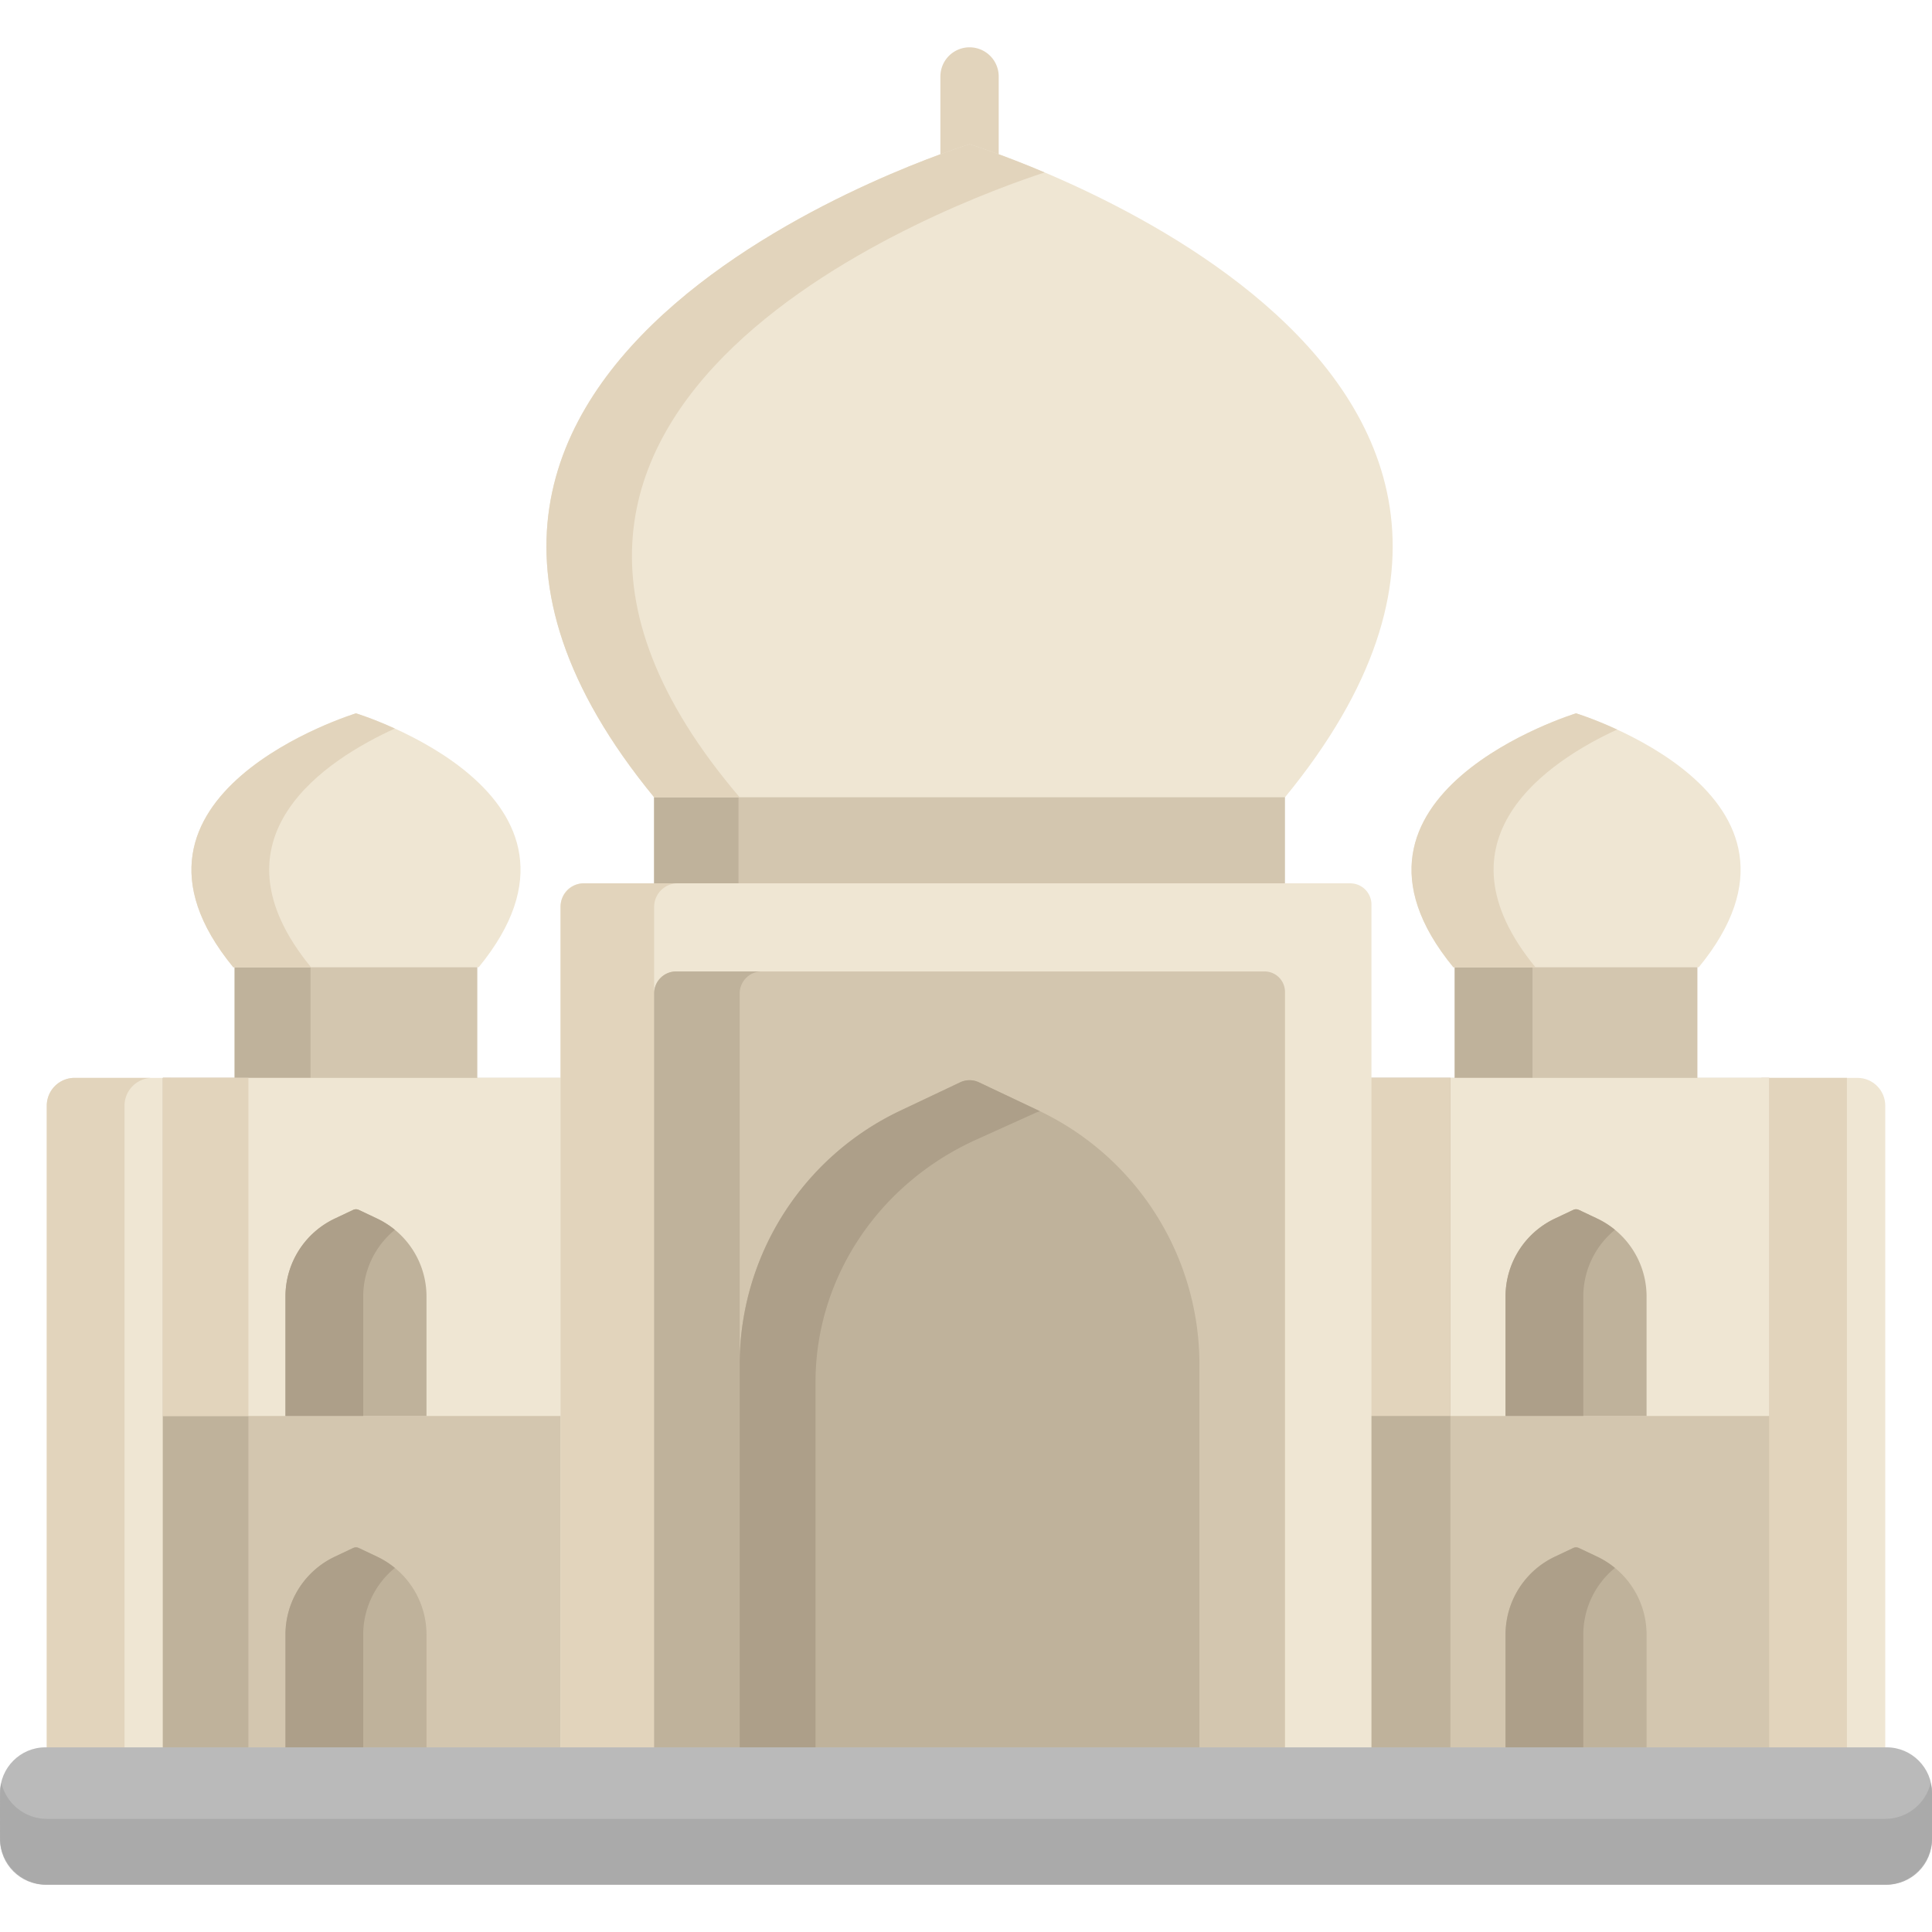
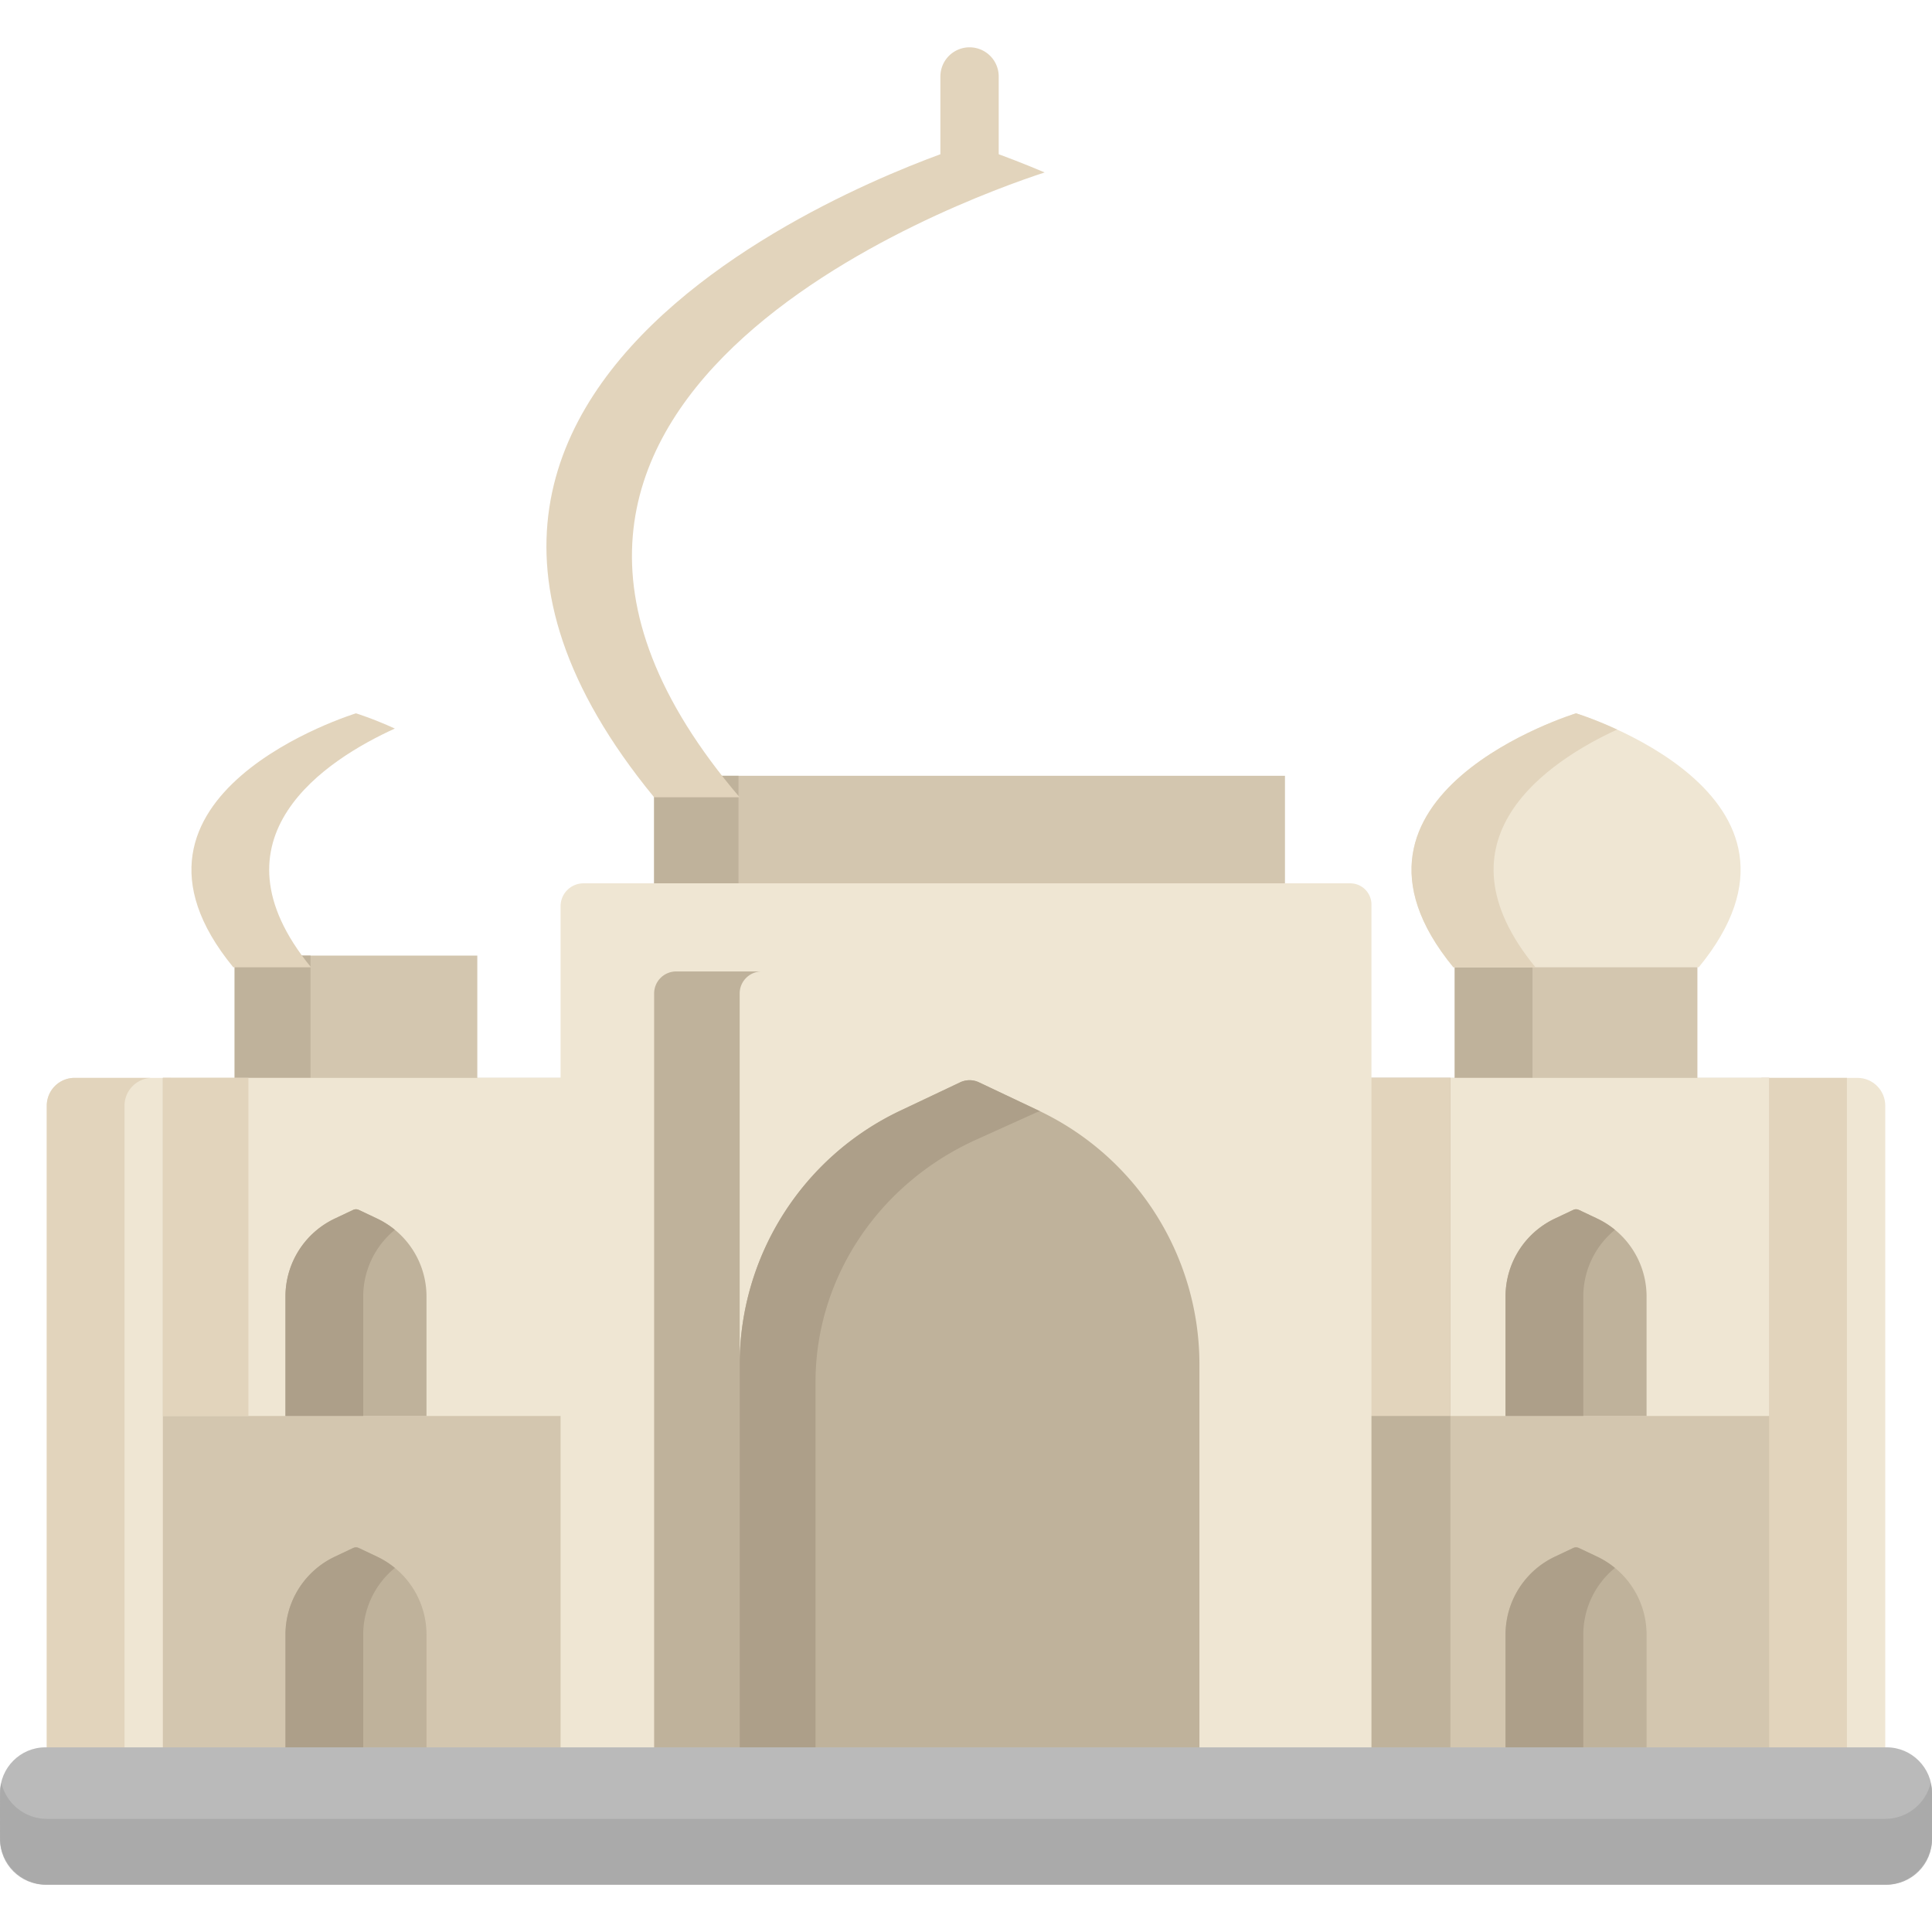
<svg xmlns="http://www.w3.org/2000/svg" xml:space="preserve" id="Capa_1" x="0" y="0" style="enable-background:new 0 0 512.001 512.001" version="1.1" viewBox="0 0 512.001 512.001">
  <path d="M256.943 52.348a7.727 7.727 0 0 1-7.727-7.727V20.268a7.727 7.727 0 0 1 15.454 0v24.353a7.728 7.728 0 0 1-7.727 7.727z" style="fill:#e2d4bc" />
  <path d="M62.18 253.241h64.31v34.684H62.18z" style="fill:#d3c6af" />
  <path d="M62.18 253.241H82.3v34.684H62.18z" style="fill:#bfb29b" />
  <path d="M385.52 253.241h64.31v34.684h-64.31z" style="fill:#d3c6af" />
  <path d="M385.52 253.241h20.604v34.684H385.52z" style="fill:#bfb29b" />
  <path d="M417.673 189.038s-70.144 21.439-32.507 67.307h65.015c37.636-45.868-32.508-67.307-32.508-67.307z" style="fill:#efe6d3" />
  <path d="M428.55 193.338c-6.243-2.881-10.877-4.3-10.877-4.3s-70.144 21.439-32.507 67.307h21.754c-27.968-34.084 3.574-54.674 21.63-63.007z" style="fill:#e2d4bc" />
-   <path d="M94.338 189.038s70.144 21.439 32.507 67.307H61.831c-37.637-45.868 32.507-67.307 32.507-67.307z" style="fill:#efe6d3" />
  <path d="M104.64 193.074c-5.951-2.705-10.302-4.035-10.302-4.035s-70.144 21.439-32.508 67.307h20.604c-28.263-34.447 4.257-55.115 22.206-63.272z" style="fill:#e2d4bc" />
  <path d="M173.35 205.591h167.18v33.23H173.35z" style="fill:#d3c6af" />
  <path d="M173.35 205.591h22.364v33.23H173.35z" style="fill:#bfb29b" />
  <path d="M43.164 285.65H19.767a7.372 7.372 0 0 0-7.372 7.372v171.825h32.829V285.65h-2.06z" style="fill:#efe6d3" />
  <path d="M40.371 285.65H19.767a7.372 7.372 0 0 0-7.372 7.372v171.825h20.604V293.022a7.373 7.373 0 0 1 7.372-7.372z" style="fill:#e2d4bc" />
  <path d="M43.16 285.651h107.9v179.2H43.16z" style="fill:#d3c6af" />
-   <path d="M43.16 285.651h22.665v179.2H43.16z" style="fill:#bfb29b" />
  <path d="M43.16 285.651h107.9v89.6H43.16z" style="fill:#efe6d3" />
  <path d="M43.16 285.651h22.665v89.6H43.16z" style="fill:#e2d4bc" />
  <path d="M492.244 285.65H466.787v179.197h32.829V293.022c0-4.071-3.3-7.372-7.372-7.372z" style="fill:#efe6d3" />
  <path d="M468.847 285.65h-2.06v179.197h22.665V285.65z" style="fill:#e2d4bc" />
  <path d="M360.46 285.651h108.39v179.2H360.46z" style="fill:#d3c6af" />
  <path d="M360.46 285.651h108.39v89.6H360.46z" style="fill:#efe6d3" />
  <path d="M360.46 285.651h23.907v179.2H360.46z" style="fill:#bfb29b" />
  <path d="M360.46 285.651h23.907v89.6H360.46z" style="fill:#e2d4bc" />
  <path d="M363.451 464.847H148.56V240.162a6.07 6.07 0 0 1 6.07-6.07h203.192a5.629 5.629 0 0 1 5.629 5.629v225.126z" style="fill:#efe6d3" />
-   <path d="M179.606 234.092h-24.792a6.253 6.253 0 0 0-6.253 6.253v224.502h24.792V240.345a6.252 6.252 0 0 1 6.253-6.253z" style="fill:#e2d4bc" />
-   <path d="M335.121 257.446H179.189a5.836 5.836 0 0 0-5.837 5.836v201.565h167.182V262.858a5.413 5.413 0 0 0-5.413-5.412z" style="fill:#d3c6af" />
  <g>
    <path d="M201.86 257.446h-22.671a5.836 5.836 0 0 0-5.837 5.836v201.565h22.671V263.282a5.836 5.836 0 0 1 5.837-5.836z" style="fill:#bfb29b" />
    <path d="M317.863 464.847V361.63c0-28.782-16.586-54.988-42.6-67.305l-15.84-7.5a5.795 5.795 0 0 0-4.959 0l-15.841 7.501c-26.013 12.318-42.6 38.523-42.6 67.305v103.217h121.84v-.001z" style="fill:#bfb29b" />
  </g>
  <path d="m258.72 302.019 15.841-7.162a5.92 5.92 0 0 1 1.057-.356c-.119-.057-.235-.119-.355-.176l-15.84-7.501a5.795 5.795 0 0 0-4.959 0l-15.841 7.501c-26.013 12.317-42.6 38.523-42.6 67.305v103.217h20.097v-98.56c0-27.483 16.586-52.506 42.6-64.268z" style="fill:#ad9f89" />
  <path d="M436.359 375.249v-31.66a22.842 22.842 0 0 0-13.067-20.645l-4.859-2.301a1.777 1.777 0 0 0-1.521 0l-4.859 2.301a22.842 22.842 0 0 0-13.067 20.645v31.66h37.373z" style="fill:#bfb29b" />
  <path d="M427.975 325.921a22.768 22.768 0 0 0-4.683-2.977l-4.859-2.301a1.777 1.777 0 0 0-1.521 0l-4.859 2.301a22.842 22.842 0 0 0-13.067 20.645v31.66h20.604v-31.66a22.84 22.84 0 0 1 8.385-17.668z" style="fill:#ad9f89" />
  <path d="M436.359 464.847v-31.66a22.842 22.842 0 0 0-13.067-20.645l-4.859-2.301a1.777 1.777 0 0 0-1.521 0l-4.859 2.301a22.842 22.842 0 0 0-13.067 20.645v31.66h37.373z" style="fill:#bfb29b" />
  <path d="M427.975 415.52a22.814 22.814 0 0 0-4.683-2.978l-4.859-2.301a1.777 1.777 0 0 0-1.521 0l-4.859 2.301a22.842 22.842 0 0 0-13.067 20.645v31.66h20.604v-31.66a22.838 22.838 0 0 1 8.385-17.667z" style="fill:#ad9f89" />
-   <path d="M256.943 38.217S76.574 93.345 173.352 211.292h167.182c96.779-117.948-83.591-173.075-83.591-173.075z" style="fill:#efe6d3" />
  <path d="M276.847 45.699c-11.822-5.012-19.904-7.483-19.904-7.483s-180.37 55.129-83.591 173.076h22.665c-89.648-105.082 58.509-158.318 80.83-165.593z" style="fill:#e2d4bc" />
  <g>
    <path d="M75.652 375.249v-31.66a22.842 22.842 0 0 1 13.067-20.645l4.859-2.301a1.777 1.777 0 0 1 1.521 0l4.859 2.301a22.842 22.842 0 0 1 13.067 20.645v31.66H75.652zM75.652 464.847v-31.66a22.842 22.842 0 0 1 13.067-20.645l4.859-2.301a1.777 1.777 0 0 1 1.521 0l4.859 2.301a22.842 22.842 0 0 1 13.067 20.645v31.66H75.652z" style="fill:#bfb29b" />
  </g>
  <g>
    <path d="M104.64 325.921a22.768 22.768 0 0 0-4.683-2.977l-4.859-2.301a1.777 1.777 0 0 0-1.521 0l-4.859 2.301a22.842 22.842 0 0 0-13.067 20.645v31.66h20.604v-31.66a22.843 22.843 0 0 1 8.385-17.668zM104.64 415.52a22.768 22.768 0 0 0-4.683-2.977l-4.859-2.301a1.777 1.777 0 0 0-1.521 0l-4.859 2.301a22.842 22.842 0 0 0-13.067 20.645v31.66h20.604v-31.66a22.843 22.843 0 0 1 8.385-17.668z" style="fill:#ad9f89" />
  </g>
  <path d="M500 499.461H12.011c-6.6 0-12-5.4-12-12v-12.397c0-6.6 5.4-12 12-12H500c6.6 0 12 5.4 12 12v12.397c0 6.6-5.4 12-12 12z" style="fill:#bababa" />
  <path d="M499.637 482.015H12.374c-5.805 0-10.695-4.059-12.006-9.476-.466 1.925-.357 1.777-.357 14.558 0 6.8 5.563 12.363 12.363 12.363h487.264c6.8 0 12.363-5.563 12.363-12.363v-11.672c0-.995-.132-1.958-.357-2.887-1.311 5.418-6.202 9.477-12.007 9.477z" style="fill:#aaa" />
</svg>